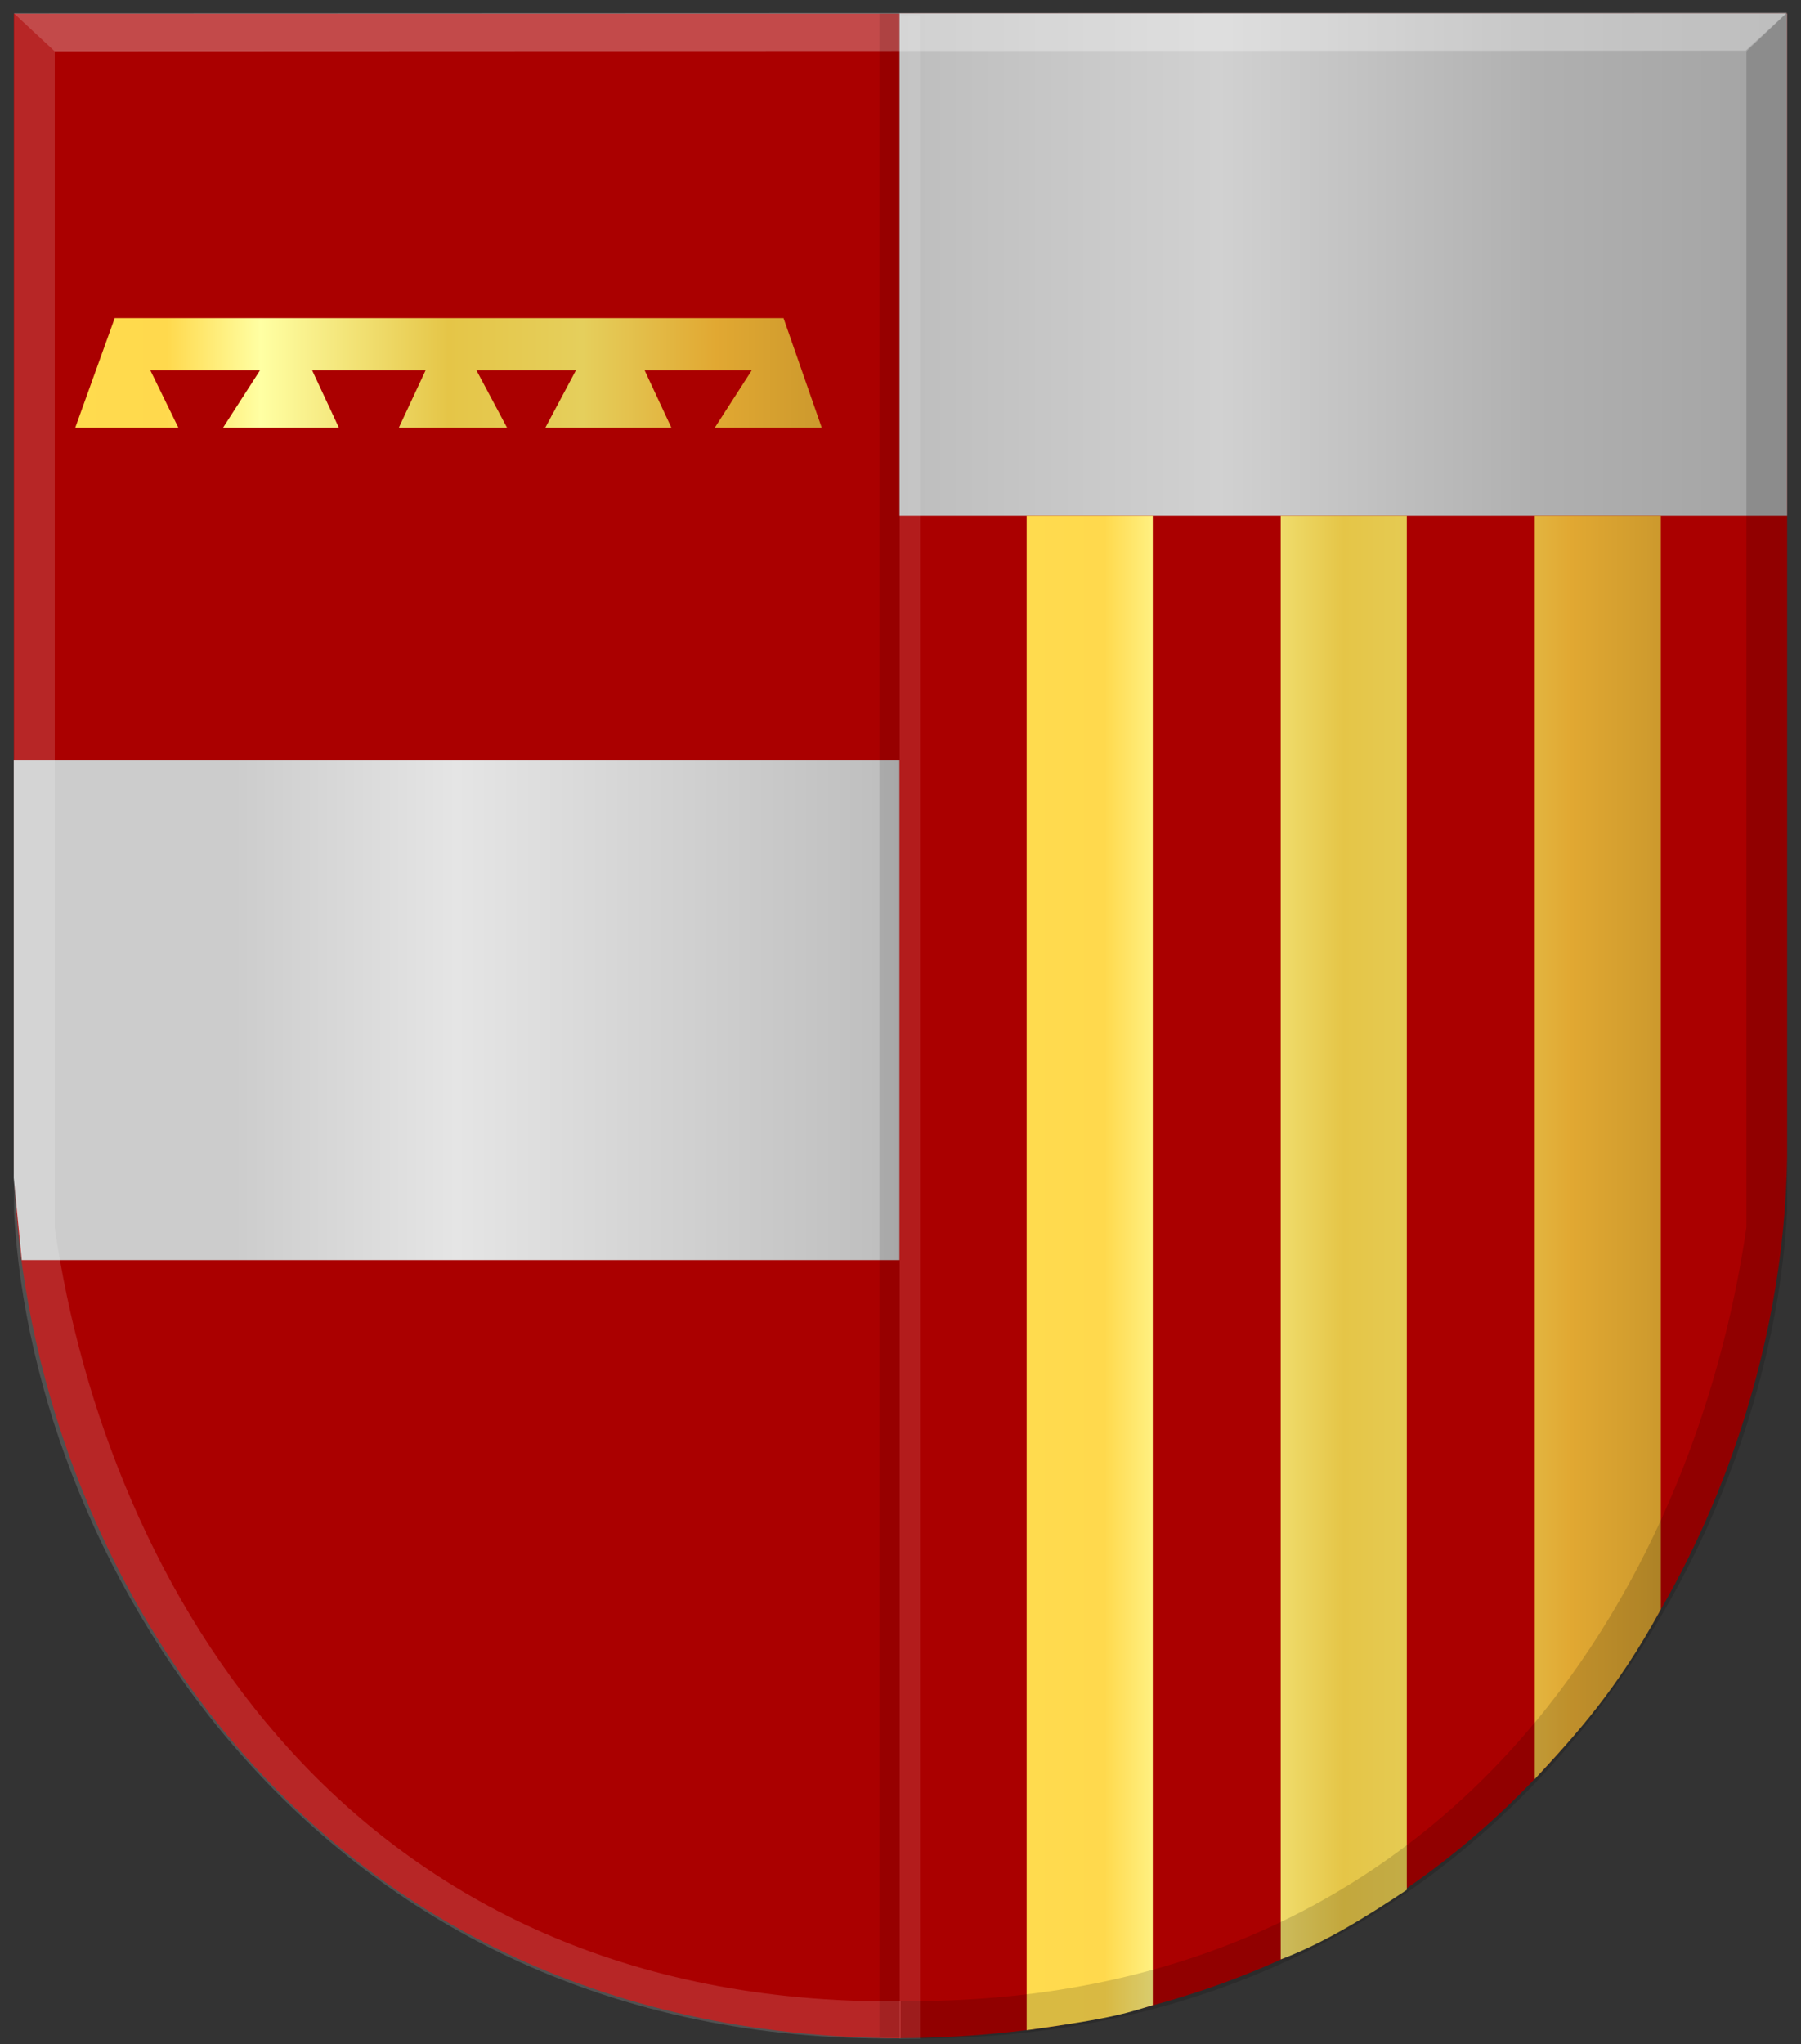
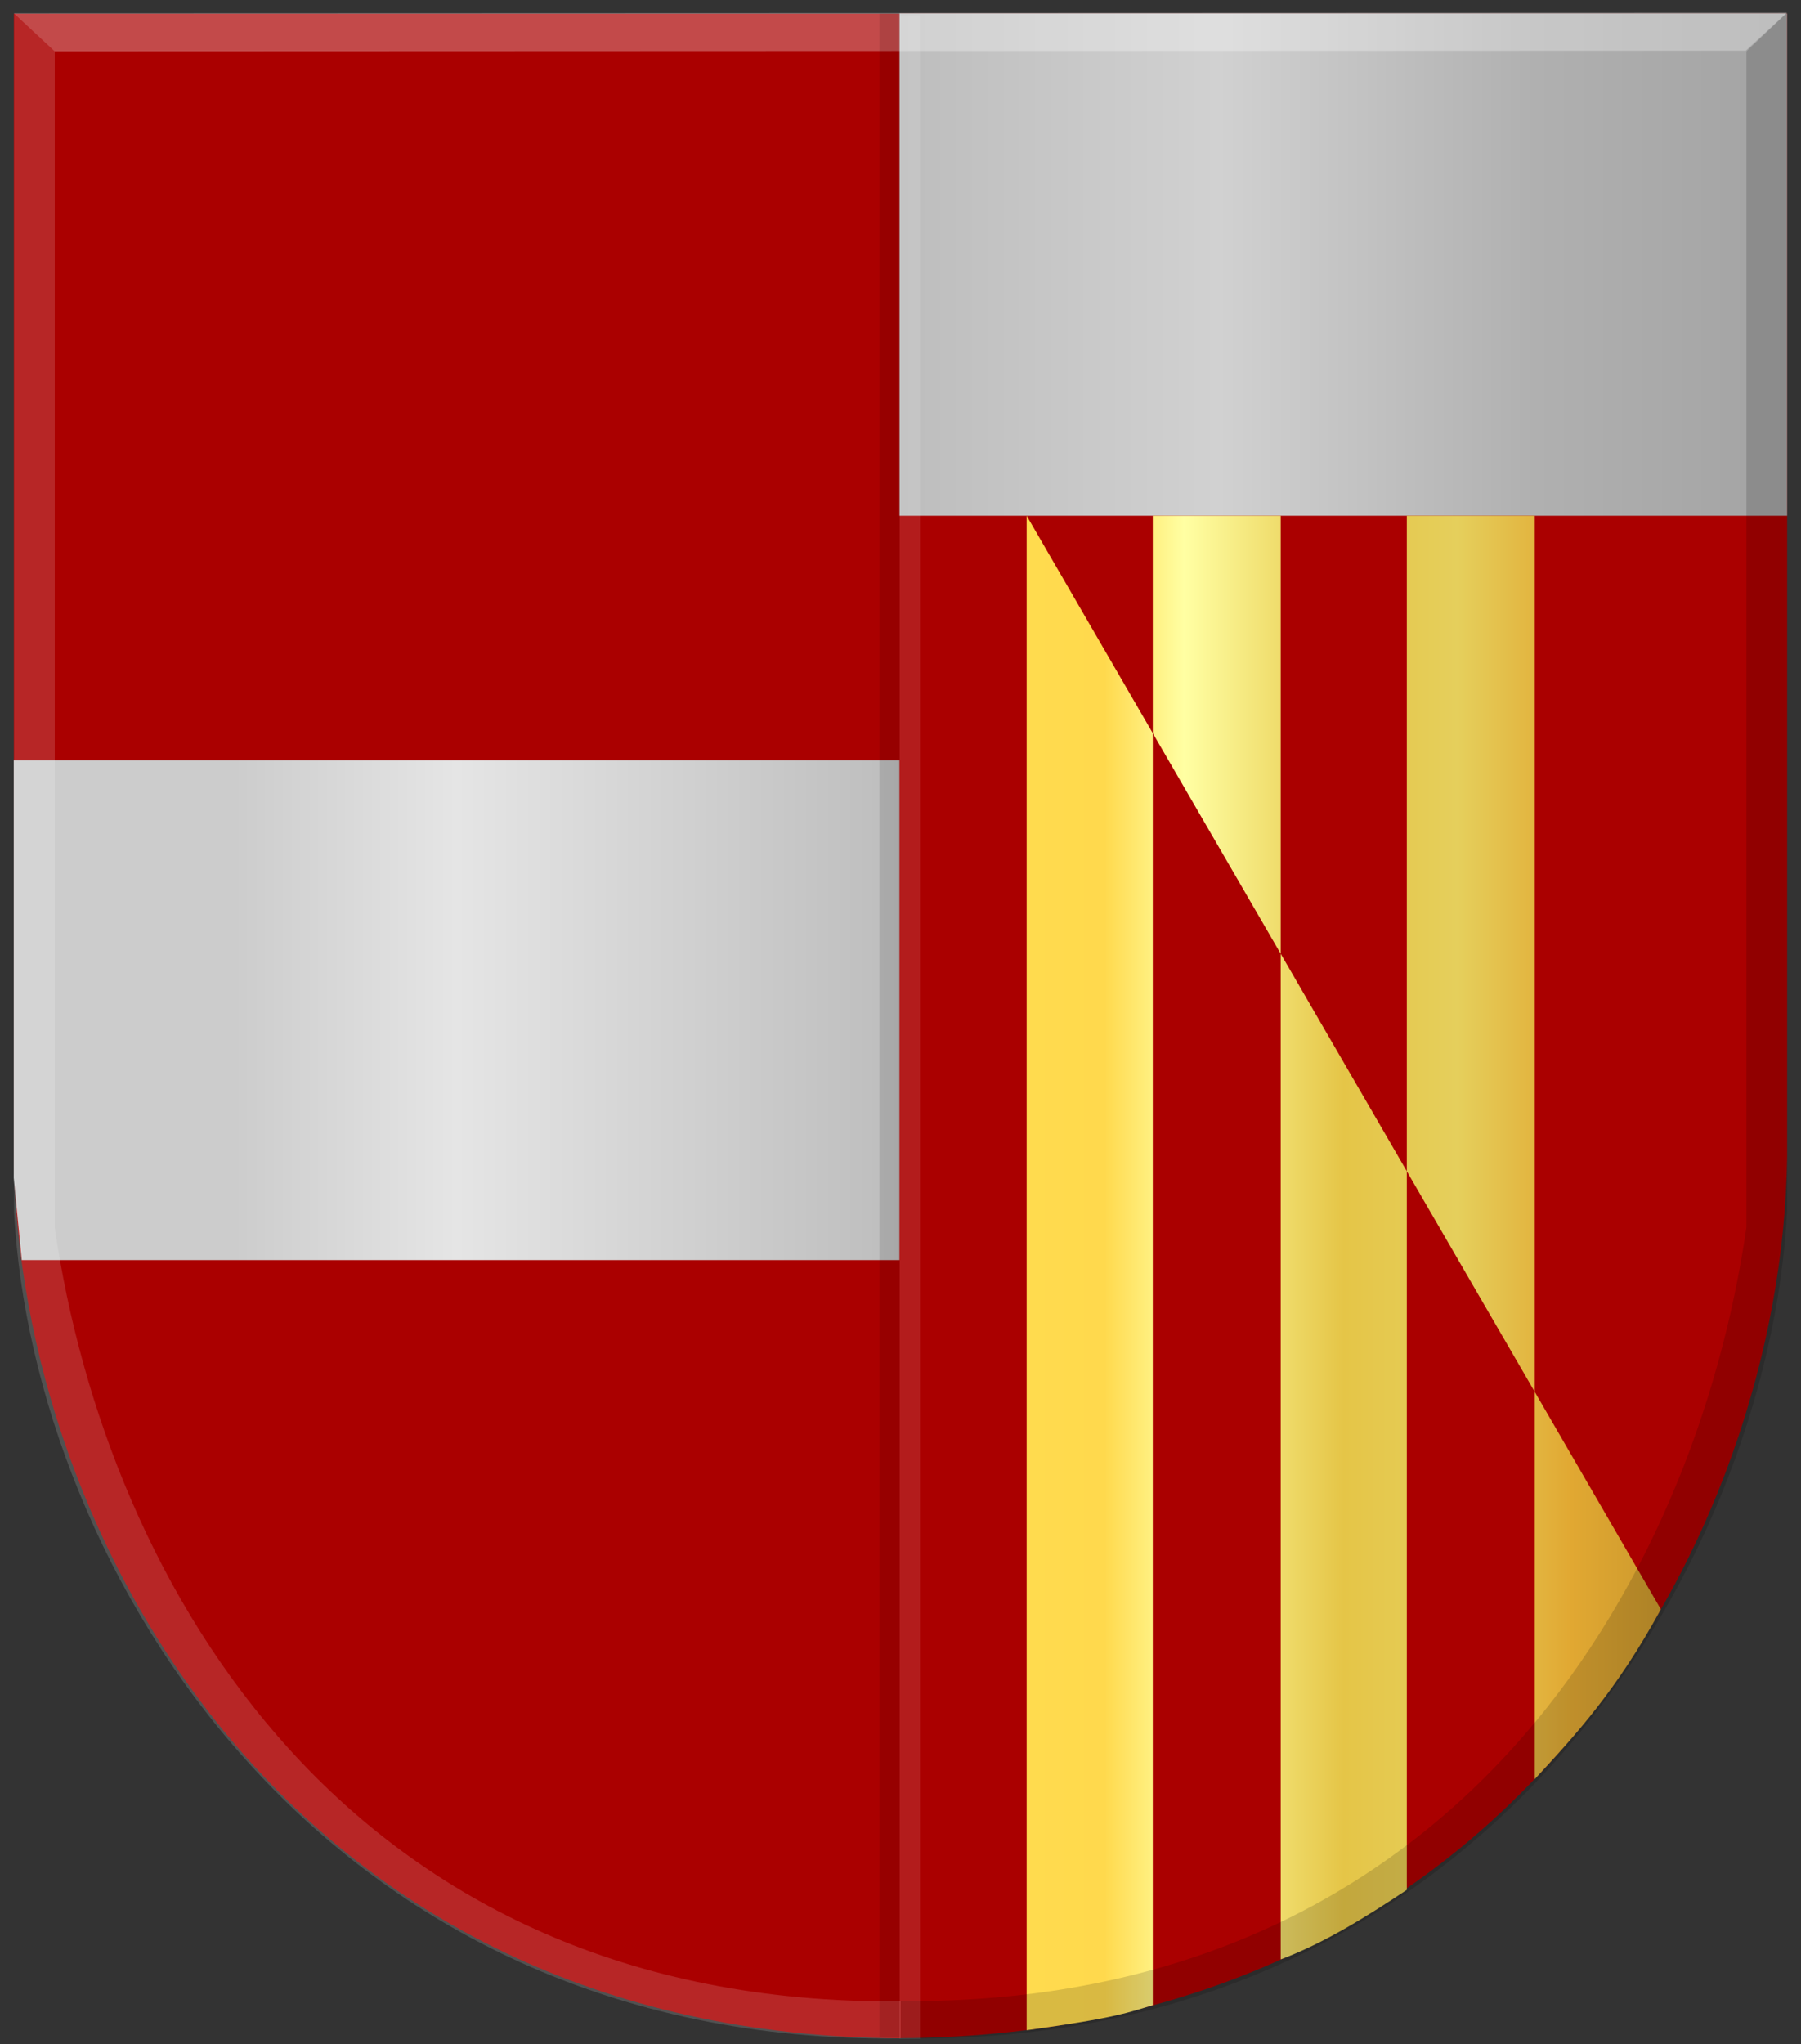
<svg xmlns="http://www.w3.org/2000/svg" xmlns:ns1="http://www.inkscape.org/namespaces/inkscape" xmlns:ns2="http://sodipodi.sourceforge.net/DTD/sodipodi-0.dtd" xmlns:xlink="http://www.w3.org/1999/xlink" width="499.812" height="566.99" id="svg36583" version="1.1" ns1:version="0.48.4 r9939" ns2:docname="Nieuw document 170">
  <rect width="100%" height="100%" fill="#333333" stroke="none" />
  <defs id="defs36585">
    <linearGradient y2="5018.032" x2="8920.961" y1="5018.032" x1="8712.778" gradientTransform="matrix(-1,0,0,1,8997.142,-4680.981)" gradientUnits="userSpaceOnUse" id="linearGradient36463" xlink:href="#linearGradient4053-4-9-3-1-7-2-4-5-0-9-1-2-21-7" ns1:collect="always" />
    <linearGradient id="linearGradient4053-4-9-3-1-7-2-4-5-0-9-1-2-21-7">
      <stop id="stop4055-9-5-8-3-0-0-0-1-9-5-3-0-74-7" offset="0" style="stop-color:#cc992d;stop-opacity:1;" />
      <stop id="stop4057-8-8-5-6-8-8-0-0-4-3-2-08-7-2" offset="0.143" style="stop-color:#e1a832;stop-opacity:1;" />
      <stop style="stop-color:#e5cf5c;stop-opacity:1;" offset="0.321" id="stop4059-2-9-9-4-1-7-5-3-4-0-8-64-8-5" />
      <stop id="stop4061-4-6-3-5-8-8-9-9-3-9-1-50-6-2" offset="0.5" style="stop-color:#e5c547;stop-opacity:1;" />
      <stop style="stop-color:#ffffa3;stop-opacity:1;" offset="0.75" id="stop4063-5-2-0-7-2-3-7-9-5-5-9-6-1-0-3" />
      <stop id="stop4065-2-5-2-2-0-3-5-8-8-5-4-5-02-2" offset="0.875" style="stop-color:#ffd94d;stop-opacity:1;" />
      <stop style="stop-color:#ffdb4e;stop-opacity:1;" offset="1" id="stop4067-9-7-5-0-3-0-3-9-4-1-6-7-1-8" />
    </linearGradient>
    <linearGradient ns1:collect="always" xlink:href="#linearGradient4053-4-9-3-1-7-2-4-5-0-9-1-0-5-0" id="linearGradient36385" x1="8225.171" y1="5267.625" x2="8402.171" y2="5267.625" gradientUnits="userSpaceOnUse" gradientTransform="matrix(-1,0,0,1,8742.399,-4680.981)" />
    <linearGradient id="linearGradient4053-4-9-3-1-7-2-4-5-0-9-1-0-5-0">
      <stop id="stop4055-9-5-8-3-0-0-0-1-9-5-3-5-7-6" offset="0" style="stop-color:#cc992d;stop-opacity:1;" />
      <stop id="stop4057-8-8-5-6-8-8-0-0-4-3-2-0-3-4" offset="0.143" style="stop-color:#e1a832;stop-opacity:1;" />
      <stop style="stop-color:#e5cf5c;stop-opacity:1;" offset="0.321" id="stop4059-2-9-9-4-1-7-5-3-4-0-8-6-0-8" />
      <stop id="stop4061-4-6-3-5-8-8-9-9-3-9-1-5-2-9" offset="0.5" style="stop-color:#e5c547;stop-opacity:1;" />
      <stop style="stop-color:#ffffa3;stop-opacity:1;" offset="0.75" id="stop4063-5-2-0-7-2-3-7-9-5-5-9-6-5-7-5" />
      <stop id="stop4065-2-5-2-2-0-3-5-8-8-5-4-1-7-6" offset="0.875" style="stop-color:#ffd94d;stop-opacity:1;" />
      <stop style="stop-color:#ffdb4e;stop-opacity:1;" offset="1" id="stop4067-9-7-5-0-3-0-3-9-4-1-6-8-7-2" />
    </linearGradient>
    <linearGradient ns1:collect="always" xlink:href="#linearGradient35623" id="linearGradient36294" x1="7944.065" y1="5091.195" x2="8437.212" y2="5091.195" gradientUnits="userSpaceOnUse" gradientTransform="matrix(-1,0,0,1,8496.334,-4680.981)" />
    <linearGradient id="linearGradient35623">
      <stop style="stop-color:#a3a3a3;stop-opacity:1;" offset="0" id="stop35625" />
      <stop style="stop-color:#b0b0b0;stop-opacity:1;" offset="0.143" id="stop35627" />
      <stop id="stop35629" offset="0.321" style="stop-color:#d1d1d1;stop-opacity:1;" />
      <stop style="stop-color:#bdbdbd;stop-opacity:1;" offset="0.5" id="stop35631" />
      <stop id="stop35633" offset="0.75" style="stop-color:#e5e5e5;stop-opacity:1;" />
      <stop style="stop-color:#cccccc;stop-opacity:1;" offset="0.875" id="stop35635" />
      <stop id="stop35637" offset="1" style="stop-color:#cccccc;stop-opacity:1;" />
    </linearGradient>
  </defs>
  <ns2:namedview id="base" pagecolor="#ffffff" bordercolor="#666666" borderopacity="1.0" ns1:pageopacity="0.0" ns1:pageshadow="2" ns1:zoom="0.49497475" ns1:cx="248.6242" ns1:cy="217.53199" ns1:document-units="px" ns1:current-layer="layer1" showgrid="false" fit-margin-top="0" fit-margin-left="0" fit-margin-right="0" fit-margin-bottom="0" ns1:window-width="1600" ns1:window-height="837" ns1:window-x="-8" ns1:window-y="-8" ns1:window-maximized="1" />
  <g ns1:label="Laag 1" ns1:groupmode="layer" id="layer1" transform="translate(-55.812,-233.594)">
    <path style="fill:#aa0000;fill-opacity:1;stroke:#ffffff;stroke-width:3.055px;stroke-linecap:butt;stroke-linejoin:miter;stroke-opacity:0" d="m 305.71,237.339 246.058,0 0,317.339 c -1.375,104.772 -76.62,243.517 -246.058,244.275 -102.591,-169.735 -74.021,-352.775 -0.051,-543.989 0.98,-2.534 -235.733,-13.871 -235.723,-16.575 0,-0.765 20.889,-0.976 41.676,-0.9 65.377,0.239 194.093,2.258 194.099,-0.144 z" id="path2836-5-6-1-7-1-1-9-1-3" ns2:nodetypes="ccccssscc" ns1:connector-curvature="0" />
    <path style="fill:#aa0000;fill-opacity:1;stroke:#ffffff;stroke-width:3.055px;stroke-linecap:butt;stroke-linejoin:miter;stroke-opacity:0" d="m 305.716,237.377 -197.311,0 -48.748,0 0,317.339 c 1.375,104.772 76.62,243.517 246.058,244.275 2.377,-185.414 0.515,-371.568 0,-561.614 z" id="path2836-5-6-1-7-7-4-3-9" ns2:nodetypes="cccccc" ns1:connector-curvature="0" />
    <path style="fill:url(#linearGradient36294);fill-opacity:1;stroke:none" d="m 551.769,237.304 -246.338,0 0,207.226 -245.808,0 0,115.789 2.231,22.804 243.577,0 0,-206.475 246.338,0 z" id="path35778" ns1:connector-curvature="0" />
-     <path style="fill:url(#linearGradient36385);fill-opacity:1;stroke:none" d="m 340.728,376.648 0,420.112 c 25.338,-3.479 28.285,-4.981 35,-6.934 l 0,-413.178 35.5,0 0,400.465 c 11.973,-4.49 23.521,-11.67 35,-19.287 l 0,-381.178 35.5,0 0,350.46 c 11.361,-12.265 22.86,-24.786 35,-47.111 l 0,-303.349 z" id="path36377" ns1:connector-curvature="0" ns2:nodetypes="ccccccccccccc" />
-     <path style="fill:url(#linearGradient36463);fill-opacity:1;stroke:none" d="m 76.682,352.253 10.96,-30.406 185.615,0 10.607,30.406 -29.698,0 10.253,-15.91 -29.698,0 7.425,15.91 -35.002,0 8.485,-15.91 -27.577,0 8.485,15.91 -30.052,0 7.425,-15.91 -31.466,0 7.425,15.91 -32.173,0 10.253,-15.91 -30.406,0 7.778,15.91 z" id="path36433-3" ns1:connector-curvature="0" />
+     <path style="fill:url(#linearGradient36385);fill-opacity:1;stroke:none" d="m 340.728,376.648 0,420.112 c 25.338,-3.479 28.285,-4.981 35,-6.934 l 0,-413.178 35.5,0 0,400.465 c 11.973,-4.49 23.521,-11.67 35,-19.287 l 0,-381.178 35.5,0 0,350.46 c 11.361,-12.265 22.86,-24.786 35,-47.111 z" id="path36377" ns1:connector-curvature="0" ns2:nodetypes="ccccccccccccc" />
    <path style="fill:#ffffff;fill-opacity:0.292;stroke:#000000;stroke-width:3.055px;stroke-linecap:butt;stroke-linejoin:miter;stroke-opacity:0" d="m 59.686,237.256 11.263,10.562 469.321,-0.18 11.452,-10.546 z" id="path4533-2-0-2-9-2" ns1:connector-curvature="0" ns2:nodetypes="ccccc" />
    <path style="fill:#ffffff;fill-opacity:0.151;stroke:#000000;stroke-width:3.055px;stroke-linecap:butt;stroke-linejoin:miter;stroke-opacity:0" d="m 59.715,237.213 11.293,10.673 0,326.259 c 14.492,99.651 81.986,215.857 234.714,214.621 l 0,10.275 c -160.676,1.927 -240.717,-130.36 -246.006,-229.223 z" id="path4509-9-6-3-0-3-3-2" ns2:nodetypes="ccccccc" ns1:connector-curvature="0" />
    <path style="fill:#000000;fill-opacity:0.151;stroke:#000000;stroke-width:3.055px;stroke-linecap:butt;stroke-linejoin:miter;stroke-opacity:0" d="m 551.771,237.134 -11.293,10.673 0,326.258 c -14.492,99.651 -81.986,215.857 -234.713,214.621 l 0,10.275 c 160.561,3.093 240.693,-130.119 246.006,-229.223 l 0,-332.604 z" id="path4509-9-2-6-2-9-5" ns2:nodetypes="ccccccc" ns1:connector-curvature="0" />
    <rect style="opacity:0.321;fill:#000000;fill-opacity:0.344;stroke:none" id="rect36516" width="5.657" height="561.337" x="299.862" y="237.348" />
    <rect style="opacity:0.321;fill:#ffffff;fill-opacity:0.344;stroke:none" id="rect36516-3" width="5.657" height="561.337" x="305.472" y="237.786" />
  </g>
</svg>